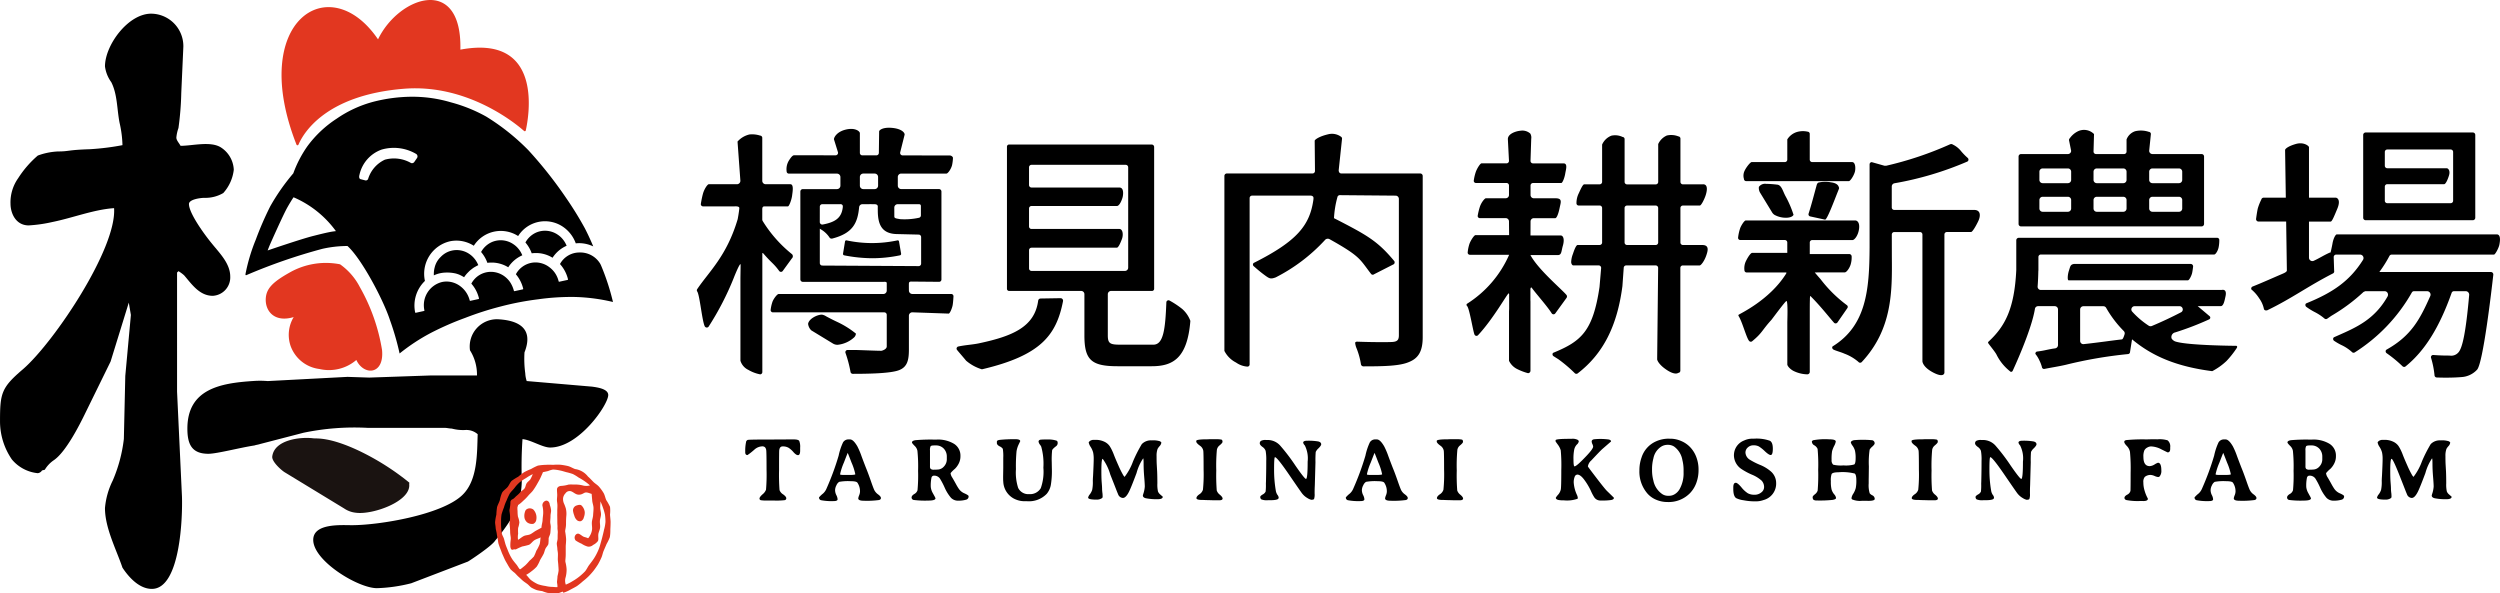
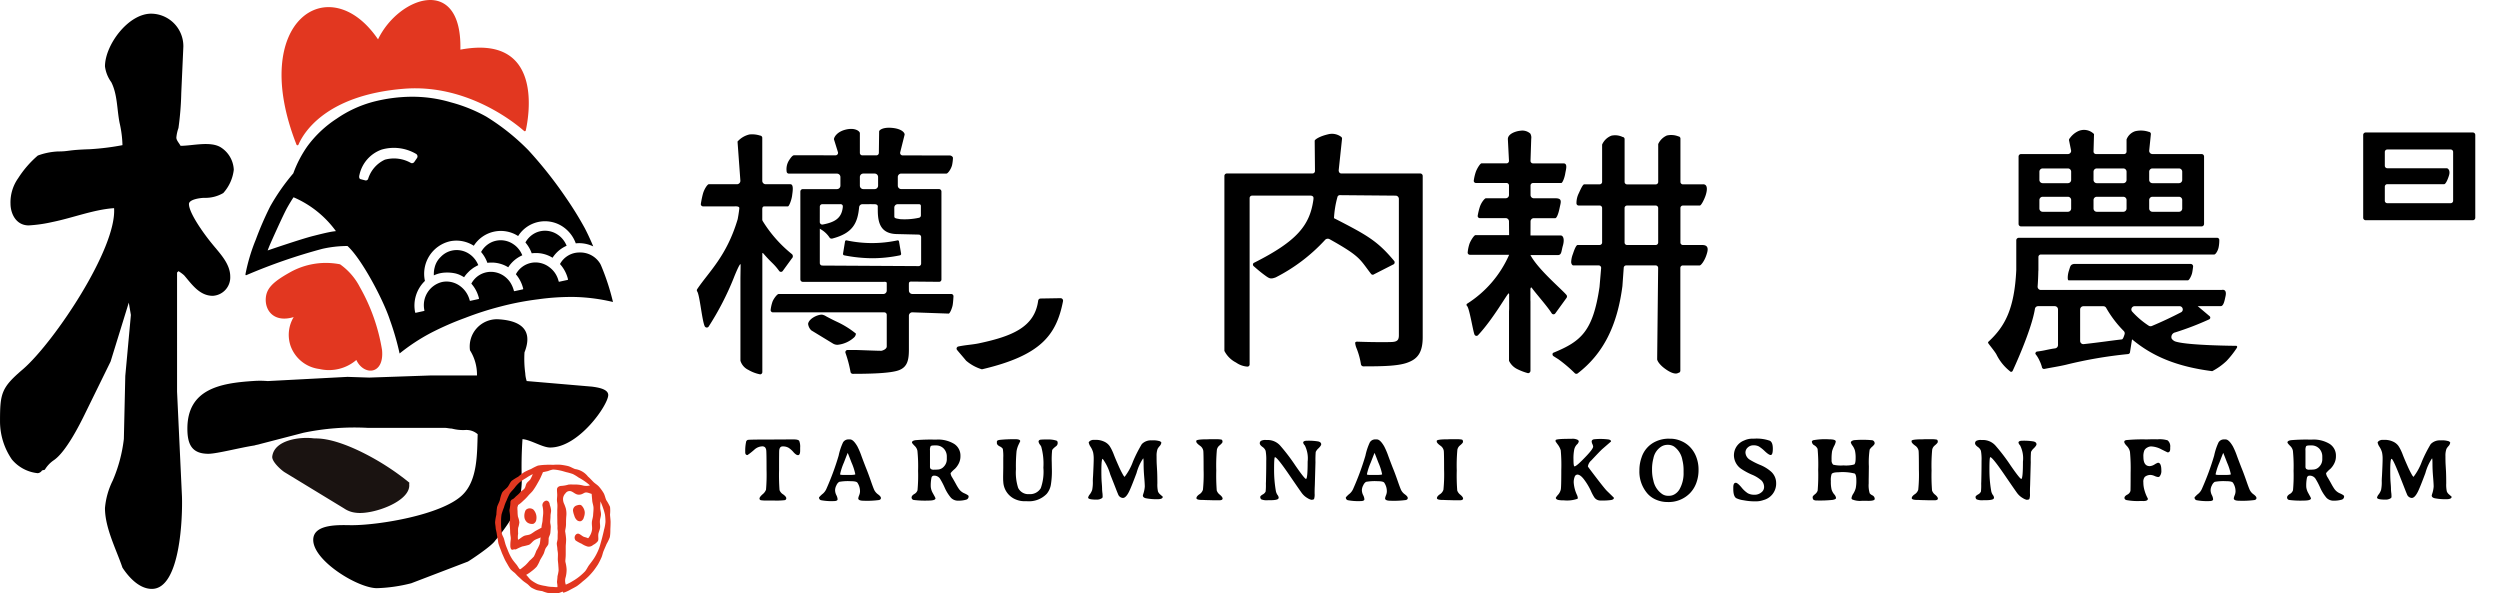
<svg xmlns="http://www.w3.org/2000/svg" width="350" height="83.067" viewBox="0 0 350 83.067">
  <path fill="#1a1311" d="m48.169 71.178-8.353-5.085c-.547-.363-1.787-1.505-1.7-2.185.29-2.334 3.9-2.774 5.747-2.545.486.06 2.2-.215 6.3 1.7a35.288 35.288 0 0 1 7.148 4.511l-.024.2c.294 2.405-5.076 4.306-7.409 4.015a3.576 3.576 0 0 1-1.709-.611Z" />
  <path d="M73.43 49.33a14.767 14.767 0 0 0 .108 2.939 4.168 4.168 0 0 0 .2 1.077l9.162.784c.686.1 2.253.294 2.253 1.175 0 1.372-4.115 7.348-8.132 7.348-1.078 0-2.7-1.077-3.872-1.175a57.392 57.392 0 0 0-.1 5.78 11.033 11.033 0 0 1-1.077 4.7 25.576 25.576 0 0 1-2.646 3.723c-.49.784-3.624 2.841-3.821 2.94l-7.936 3.037a21.818 21.818 0 0 1-4.8.686c-2.646 0-8.917-3.822-8.917-6.761 0-2.351 3.92-2.057 5.389-2.057 3.92 0 12.639-1.47 15.48-4.213 2.155-2.058 2.058-5.78 2.155-8.524a2.41 2.41 0 0 0-1.763-.588 6.032 6.032 0 0 1-1.862-.2c-.294 0-.686-.1-.98-.1H51.494a35.014 35.014 0 0 0-9.014.686l-6.076 1.577c-.293.1-.49.1-.783.2-1.96.294-5.272 1.166-6.448 1.166-2.35 0-2.94-1.372-2.94-3.526 0-5.586 4.7-6.369 9.21-6.663a12.871 12.871 0 0 1 2.039.009l11.17-.588 3.037.1 8.524-.294h6.565a6.391 6.391 0 0 0-.98-3.527 3.815 3.815 0 0 1 3.875-4.347c2.22.114 5.259.834 3.757 4.636Z" />
  <path d="M32.234 38.726c0-1.822-1.469-3.26-2.547-4.6-.882-1.055-3.233-4.218-3.233-5.561 0-.672 1.67-.867 2.16-.867a4.944 4.944 0 0 0 2.645-.672 5.869 5.869 0 0 0 1.471-3.26 3.908 3.908 0 0 0-1.862-3.163c-1.469-.862-3.924-.188-5.59-.188-.2-.383-.588-.767-.588-1.15a5.388 5.388 0 0 1 .295-1.342 41.459 41.459 0 0 0 .392-4.89l.293-6.519a4.548 4.548 0 0 0-4.506-4.6c-3.233 0-6.467 4.41-6.467 7.382a4.781 4.781 0 0 0 .881 2.206c.881 1.725.784 3.835 1.176 5.752a15.535 15.535 0 0 1 .392 3.068 35.311 35.311 0 0 1-4.6.57c-3.135.1-2.845.311-4.413.311a9.351 9.351 0 0 0-2.841.575 14.345 14.345 0 0 0-2.744 3.164A5.841 5.841 0 0 0 1.47 28.49c0 1.438.784 3.067 2.549 3.067a19.949 19.949 0 0 0 3.331-.479c2.84-.575 5.78-1.744 8.621-1.936.393 5.657-8.426 18.792-12.736 22.531C.197 54.261.002 55.029.002 58.96a9.428 9.428 0 0 0 1.666 5.369 5.412 5.412 0 0 0 3.625 1.917.806.806 0 0 0 .588-.383l.393-.1a4.214 4.214 0 0 1 1.273-1.342c1.666-1.151 3.526-4.794 4.41-6.616l3.526-7.191 2.547-8.245.295 1.726-.784 8.533-.2 8.82a20.768 20.768 0 0 1-1.567 5.849 10.686 10.686 0 0 0-1.078 3.834c0 2.781 1.568 5.753 2.449 8.342.881 1.342 2.352 2.972 4.115 2.972 4.017 0 4.311-10.163 4.214-12.944l-.686-14.668V38.155l.2-.192a5.522 5.522 0 0 1 .783.575c1.077 1.247 2.155 2.876 4.016 2.876a2.584 2.584 0 0 0 2.447-2.688Z" />
  <path fill="#e23720" d="M47.608 37.003a10.246 10.246 0 0 0-7.128 1.192c-2.289 1.285-3.132 2.182-3.261 3.45-.185 1.822 1.142 3.577 3.9 2.745a4.813 4.813 0 0 0-.456 3.982 4.918 4.918 0 0 0 4.048 3.286 5.886 5.886 0 0 0 5.176-1.261c1.041 2.225 3.926 2.117 3.6-1.386a26.347 26.347 0 0 0-3.116-8.834 8.864 8.864 0 0 0-2.763-3.174ZM52.924 5.509c2.881-6 11.769-9.125 11.529 1.441 11.728-2.206 9.568 9.46 9.157 11.306a.144.144 0 0 1-.238.08c-1.173-1.037-7.951-6.633-16.839-5.909-11.11.9-14.133 6.366-14.747 7.824a.152.152 0 0 1-.28-.01C34.698 2.922 46.131-4.506 52.924 5.509ZM85.482 73.098c0-.358-.064-.712-.078-1.062a5.041 5.041 0 0 0 0-1.076 6.635 6.635 0 0 0-.526-.944c-.147-.326-.2-.7-.378-1a5.989 5.989 0 0 0-.626-.864c-.228-.269-.559-.444-.808-.693s-.48-.515-.749-.741a2.761 2.761 0 0 0-1.809-1.051c-.328-.119-.635-.325-.979-.418a9.718 9.718 0 0 0-1.046-.184 7.121 7.121 0 0 0-1.057.013 9.388 9.388 0 0 0-1.057 0 7.525 7.525 0 0 0-1.063.107 7.6 7.6 0 0 0-.959.476 8.727 8.727 0 0 0-.96.442 8.556 8.556 0 0 0-.839.64 7.939 7.939 0 0 0-.909.569c-.249.249-.364.632-.6.9s-.571.461-.749.767a4.762 4.762 0 0 0-.308 1.027c-.1.337-.3.651-.393.993a9.242 9.242 0 0 0-.1 1.056 7.3 7.3 0 0 0-.176 1.044c0 .256.059.515.076.776s.105.505.142.764.076.5.138.76.054.521.136.769.17.491.267.733.176.493.286.728.206.481.32.715.254.46.383.686a6.83 6.83 0 0 0 .415.671 5.646 5.646 0 0 0 .6.516c.183.186.352.384.547.554s.38.362.576.528.423.305.629.461.37.385.589.519a5.338 5.338 0 0 0 .712.332 5.81 5.81 0 0 0 .772.142 5.912 5.912 0 0 0 .741.249 6.116 6.116 0 0 0 .781.041c.228 0 .462.039.687.018a4.847 4.847 0 0 0 .651-.236c.025-.006.1.168.122.158a4.449 4.449 0 0 0 .974-.432c.306-.166.631-.32.927-.509a9.1 9.1 0 0 0 .818-.663 8.564 8.564 0 0 0 .792-.688 9.691 9.691 0 0 0 .7-.783c.212-.274.414-.567.605-.861a9.15 9.15 0 0 0 .476-.937c.155-.312.2-.673.337-.994s.281-.644.414-.966a6.246 6.246 0 0 0 .452-.952 5.665 5.665 0 0 0 .07-1.052c.017-.354.034-.706.034-1.048Zm-10.894-6.72a6.316 6.316 0 0 1-.314.691c-.122.21-.384.354-.534.58s-.151.526-.305.734-.408.321-.573.507a4.454 4.454 0 0 1-.531.52c-.2.16-.356.394-.584.489a.464.464 0 0 0-.29.494 6.684 6.684 0 0 1-.13.995c-.013.25.079.5.083 1s-.088.756-.07 1.005a9.768 9.768 0 0 1 .079.994c0 .5.1.755.091 1.008s-.069.5-.064.991c0 .194.031.456.194.562.1.062.257-.042.367-.042.079 0 .155.032.228 0 .04-.018.376-.2.876-.4a9.724 9.724 0 0 0 .952-.234c.28-.135.483-.475.772-.652s.588-.238.856-.388c-.061.333-.051.642-.143.967a5.621 5.621 0 0 1-.466.914 5.773 5.773 0 0 1-.341.8 6.9 6.9 0 0 1-.62.6 6.658 6.658 0 0 1-.582.634c-.4.334-.665.536-.67.538-.041.019-.082-.028-.116 0-.172-.2-.294-.46-.467-.666s-.338-.41-.5-.627a5.8 5.8 0 0 1-.4-.689 7.65 7.65 0 0 1-.319-.732c-.1-.249-.208-.491-.29-.746s-.142-.516-.214-.773-.249-.493-.3-.753-.065-.537-.094-.8a7.176 7.176 0 0 1-.017-.8 6.164 6.164 0 0 1 .06-1.058 8.776 8.776 0 0 1 .341-1 5.55 5.55 0 0 1 .368-.974 9.757 9.757 0 0 1 .44-.962c.2-.3.473-.533.687-.813a4.716 4.716 0 0 1 .71-.772 8.024 8.024 0 0 1 .9-.6 7 7 0 0 1 .93-.542Zm1.5 11.207c.111-.231.159-.5.264-.74s.337-.432.421-.681a6.128 6.128 0 0 0 .036-.8c.049-.26.212-.5.24-.762s.043-.531.058-.788-.09-.541-.078-.791c.012-.278.048-.539.044-.782 0-.295.093-.564.078-.788a2.77 2.77 0 0 0-.179-.764c-.022-.319-.188-.611-.51-.6a.659.659 0 0 0-.523.71 3.94 3.94 0 0 1 .11.994c0 .29-.067.628-.083 1-.014.316-.125.638-.155.985-.029.013.036.064.008.083-.215.143-.5.273-.794.439-.253.142-.494.35-.771.49s-.626.119-.894.242c-.3.138-.6.428-.838.538a2.968 2.968 0 0 1 .017-.867 5.28 5.28 0 0 1 0-.8 3.316 3.316 0 0 0 .173-.779 3.071 3.071 0 0 0-.2-.792 5.276 5.276 0 0 1-.053-.794 2.624 2.624 0 0 1 .018-.795 4.713 4.713 0 0 0 .777-.635 6.378 6.378 0 0 0 .7-.713c.214-.257.483-.471.673-.736a9.146 9.146 0 0 0 .537-.84c.179-.321.358-.614.48-.879.236-.509.383-.867.4-.911 0-.013-.03.085-.027.074.235-.048.471-.1.708-.155a3.246 3.246 0 0 1 .7-.212 5.361 5.361 0 0 1 .948.125c.315.057.617.163.918.244a8.068 8.068 0 0 1 .911.26 6.515 6.515 0 0 1 .808.493 8 8 0 0 1 .792.48 7.492 7.492 0 0 1 .793.617 1.861 1.861 0 0 1-1.032 0 4.172 4.172 0 0 0-.983-.12c-.49 0-.743-.019-.989.008a4.418 4.418 0 0 1-.975.181c-.32 0-.639.176-.639.5s.031.569.032.764c0 .277-.038.473-.036.751 0 .193.065.426.065.754s-.025.573-.021.77c.007.275-.011.472 0 .75 0 .193.008.425.008.753s.036.567.023.761c-.019.278.058.482.039.76-.014.194-.019.422-.019.752s-.124.576-.117.772c.009.275.071.469.079.748.007.193.08.426.08.753s-.023.567-.013.762c.015.278.052.474.066.753.01.194.04.432.04.762a5.7 5.7 0 0 1-.152.769c-.012.275-.038.466-.067.744-.02.193.083.475.054.8a4.578 4.578 0 0 1-.61-.034 4.415 4.415 0 0 1-1.063-.131 5.735 5.735 0 0 1-1.064-.251 5.383 5.383 0 0 1-.928-.552c-.28-.208-.44-.509-.711-.753a5.086 5.086 0 0 0 .746-.5 5.231 5.231 0 0 0 .727-.645 4.75 4.75 0 0 0 .458-.885c.142-.282.339-.554.491-.873Zm3.08-8.515a.679.679 0 0 1 .917-.231c.261.116.541.418.954.418.45 0 .673-.249.9-.3s.448.047.894.192c.024.316.049.616.081.962.029.324.17.652.178.992s-.038.682-.056 1.014c-.019.349-.155.682-.174 1-.022.366.059.719.025 1.021a2.287 2.287 0 0 1-.338.93c-.121.21-.193.282-.233.282-.265-.131-.5-.147-.659-.235-.217-.118-.355-.263-.585-.37-.4-.187-.86.427-.486.918a4.907 4.907 0 0 0 .848.464 2.912 2.912 0 0 0 .842.393.893.893 0 0 0 .758-.227 1.848 1.848 0 0 0 .669-.54c.131-.227.019-.6.064-.966.036-.29.208-.592.245-.922.034-.3-.046-.62-.026-.938s.153-.616.155-.928-.113-.631-.112-.934c0-.325.039-.588.025-.88a7.02 7.02 0 0 1 .362.9 7.235 7.235 0 0 1 .282.983 6.97 6.97 0 0 1 .067 1.022 5.762 5.762 0 0 1-.2 1.073c-.069.349-.159.7-.248 1.055s-.194.7-.29 1.051a5.807 5.807 0 0 1-.377 1.007 7.66 7.66 0 0 1-.523.949c-.2.3-.43.588-.646.876s-.359.65-.6.915a7.9 7.9 0 0 1-.81.733 7.281 7.281 0 0 1-.888.6 6.084 6.084 0 0 1-.969.5 1.573 1.573 0 0 1-.016-1.058 4.337 4.337 0 0 0 .126-1.073 5.33 5.33 0 0 0-.169-1.055c-.027-.265.047-.539.047-1.07v-1.066c0-.266.054-.531.054-1.059a10.191 10.191 0 0 0-.134-1.066c0-.265.121-.531.121-1.06s.016-.795.036-1.06a3.207 3.207 0 0 0-.057-1.076 5.449 5.449 0 0 0-.276-.741 1.563 1.563 0 0 1-.113-.741 1.226 1.226 0 0 1 .331-.658Zm-5.267 2.146a.572.572 0 0 0-.4.435 1.722 1.722 0 0 0-.065.886 1.168 1.168 0 0 0 .365.595 1.14 1.14 0 0 0 .859.206.732.732 0 0 0 .424-.593 1.636 1.636 0 0 0-.422-1.414.854.854 0 0 0-.766-.119Zm7.425 1.75a.762.762 0 0 0 .414-.544 1.809 1.809 0 0 0 .126-.721 1.535 1.535 0 0 0-.441-.92c-.193-.2-.566-.057-.781.015a.731.731 0 0 0-.426.7 3.166 3.166 0 0 0 .185.692 1.289 1.289 0 0 0 .312.575.62.62 0 0 0 .606.199Z" />
  <path d="M78.298 39.443a.073.073 0 0 1-.086-.055 3.531 3.531 0 0 0-.518-1.174 3.422 3.422 0 0 0-.806-.824 3.208 3.208 0 0 0-1.917-.649 3.06 3.06 0 0 0-.648.07 3.151 3.151 0 0 0-2.024 1.449 1.176 1.176 0 0 0-.066.132l-.006.012a4.82 4.82 0 0 1 1.021 2.015.077.077 0 0 1-.059.092l-1.155.252a.076.076 0 0 1-.088-.053 4.084 4.084 0 0 0-.513-1.178 3.413 3.413 0 0 0-.925-.929 3.228 3.228 0 0 0-1.771-.546 3.1 3.1 0 0 0-2.749 1.654 4.784 4.784 0 0 1 1.07 2.062.077.077 0 0 1-.058.092l-1.153.252a.072.072 0 0 1-.086-.054A3.571 3.571 0 0 0 65.305 41a3.458 3.458 0 0 0-.805-.885 3.214 3.214 0 0 0-1.981-.7 3 3 0 0 0-.645.07 3.338 3.338 0 0 0-2.456 3.966.071.071 0 0 1-.054.085l-1.153.253a.079.079 0 0 1-.092-.06 4.782 4.782 0 0 1 1.372-4.4 4.668 4.668 0 0 1 3.473-5.542 4.392 4.392 0 0 1 .936-.1 4.526 4.526 0 0 1 2.431.718 4.481 4.481 0 0 1 6.209-1.359 4.448 4.448 0 0 1 2.8-1.967 4.482 4.482 0 0 1 3.468.665 4.737 4.737 0 0 1 1.8 2.326 4.362 4.362 0 0 1 .493-.028 4.651 4.651 0 0 1 1.951.453 34.061 34.061 0 0 0-1.166-2.522 47.924 47.924 0 0 0-2.639-4.273 58.234 58.234 0 0 0-5.271-6.666 31.052 31.052 0 0 0-5.9-4.708 21.391 21.391 0 0 0-4.957-2 18.926 18.926 0 0 0-5.27-.782 22.017 22.017 0 0 0-5.609.711 16.44 16.44 0 0 0-5.1 2.355 15.682 15.682 0 0 0-4.1 3.857 16.17 16.17 0 0 0-1.977 3.8 29.151 29.151 0 0 0-3.238 4.636 45.2 45.2 0 0 0-2.01 4.635 25.586 25.586 0 0 0-1.441 4.8c-.018.124 0 .189.066.189a.273.273 0 0 0 .111-.033 78.247 78.247 0 0 1 10.566-3.654 16.065 16.065 0 0 1 3.529-.4c1.976 1.777 5.018 7.526 5.94 10.348a37.941 37.941 0 0 1 1.358 4.7 27.208 27.208 0 0 1 4.357-2.871 41.246 41.246 0 0 1 4.829-2.115 43.61 43.61 0 0 1 5.017-1.608 39.99 39.99 0 0 1 5.172-.99 33.159 33.159 0 0 1 5.26-.326 25.947 25.947 0 0 1 5.238.7 32.552 32.552 0 0 0-1.658-5.088 5.309 5.309 0 0 0-.114-.241 3.249 3.249 0 0 0-2.928-1.6 3.089 3.089 0 0 0-2.72 1.618 4.871 4.871 0 0 1 1.123 2.13.077.077 0 0 1-.059.092ZM46.679 32.4c-.8.107-2.323.507-2.754.614-1.641.4-6.4 2.03-6.456 2.05.09-.238.185-.481.286-.725.125-.3 1.913-4.321 2.5-5.347.219-.385.592-1.016.843-1.373a14.292 14.292 0 0 1 5.931 4.739 8.75 8.75 0 0 0-.351.042Zm10.866-9.577a4.8 4.8 0 0 0-3.662-.468 4.387 4.387 0 0 0-2.348 2.7.344.344 0 0 1-.421.192l-.641-.165c-.159-.04-.244-.263-.153-.584a4.827 4.827 0 0 1 3.123-3.56 6.167 6.167 0 0 1 4.814.61.411.411 0 0 1 .108.6l-.376.546a.394.394 0 0 1-.445.129Zm20.527 10.025a3.18 3.18 0 0 0-1.769-.546 3.124 3.124 0 0 0-.676.074 2.958 2.958 0 0 0-.668.231 3.2 3.2 0 0 0-1.4 1.34 4.812 4.812 0 0 1 .88 1.516 4.5 4.5 0 0 1 .581-.037h.14a4.376 4.376 0 0 1 .823.1 4.431 4.431 0 0 1 1.376.559 4.475 4.475 0 0 1 1.969-1.678 3.457 3.457 0 0 0-.832-1.226 3.161 3.161 0 0 0-.425-.333Zm-6.206 1.335a3.137 3.137 0 0 0-2.445-.473 3 3 0 0 0-.668.231 3.2 3.2 0 0 0-1.4 1.34 4.792 4.792 0 0 1 .88 1.517 4.506 4.506 0 0 1 .581-.038h.14a4.444 4.444 0 0 1 2.2.661 4.474 4.474 0 0 1 1.969-1.678 3.473 3.473 0 0 0-.832-1.226 3.161 3.161 0 0 0-.426-.334Zm-6.511 4.132c.093-.106.378-.388.416-.422.095-.087.457-.363.544-.419.057-.038.48-.282.645-.354a3.479 3.479 0 0 0-.832-1.226 3.282 3.282 0 0 0-.422-.338 3.14 3.14 0 0 0-2.445-.472 3.026 3.026 0 0 0-.668.231 3.119 3.119 0 0 0-.9.664 2.993 2.993 0 0 0-.846 1.488 3.468 3.468 0 0 0-.1.6 4.9 4.9 0 0 0-.009.485 4.094 4.094 0 0 1 .85-.293 4.4 4.4 0 0 1 .936-.1 5.152 5.152 0 0 1 1.33.144c.009 0 .31.094.448.154a4.759 4.759 0 0 1 .664.355l.014-.018h.006a4.466 4.466 0 0 1 .367-.479ZM106.681 62.491a1.725 1.725 0 0 0-1.077.467 9.278 9.278 0 0 1-.953.75c-.213 0-.32-.133-.32-.4v-.19a5.952 5.952 0 0 1 .111-1.2.383.383 0 0 1 .249-.333q.193-.055 3.7-.055l2.307-.013h.406c.443 0 .707.073.791.216a2.206 2.206 0 0 1 .127.941v.395c0 .435-.1.652-.3.652q-.265 0-.64-.424a3.1 3.1 0 0 0-.69-.613 1.6 1.6 0 0 0-.824-.187c-.271 0-.43.177-.475.536q-.024.183-.023 2.747a27.868 27.868 0 0 0 .066 2.84 1.188 1.188 0 0 0 .506.594c.291.21.436.39.436.535a.26.26 0 0 1-.222.274 9.678 9.678 0 0 1-1.433.055h-1.031a5.3 5.3 0 0 1-.834-.043.237.237 0 0 1-.226-.246q0-.2.418-.578a1.523 1.523 0 0 0 .493-.656 24.907 24.907 0 0 0 .074-2.791q0-2.511-.049-2.766a.769.769 0 0 0-.169-.382.564.564 0 0 0-.418-.125ZM118.832 61.519h.179q.454 0 1.021.974a10.8 10.8 0 0 1 .591 1.4q.395 1.065.677 1.767t.619 1.671q.334.97.486 1.287a1.689 1.689 0 0 0 .537.605c.259.193.388.36.388.5s-.088.236-.265.281a12.424 12.424 0 0 1-2.134.1c-.518 0-.775-.111-.775-.333a1.777 1.777 0 0 1 .123-.421 1.637 1.637 0 0 0 .122-.5 2.169 2.169 0 0 0-.363-1.274q-.148-.209-.93-.209a6.983 6.983 0 0 0-1.62.092 1.039 1.039 0 0 0-.382.468 1.517 1.517 0 0 0-.194.7 1.616 1.616 0 0 0 .175.688 1.48 1.48 0 0 1 .176.58q0 .259-.554.258a7.971 7.971 0 0 1-1.76-.123.371.371 0 0 1-.282-.4 3.794 3.794 0 0 1 .559-.535 1.918 1.918 0 0 0 .493-.709 37.524 37.524 0 0 0 1.69-4.593 8.472 8.472 0 0 1 .612-1.853.871.871 0 0 1 .811-.421Zm-1.212 4.838v.062c0 .049.191.074.571.074h.708c.562 0 .843-.034.843-.1a7.842 7.842 0 0 0-.524-1.624c-.348-.906-.529-1.361-.537-1.361s-.19.456-.54 1.363a8.653 8.653 0 0 0-.521 1.584ZM130.697 61.542h.418a4.337 4.337 0 0 1 2.462.6 1.938 1.938 0 0 1 .885 1.7 2.211 2.211 0 0 1-.258 1.089 2.768 2.768 0 0 1-.523.709 4.06 4.06 0 0 0-.6.6 1.3 1.3 0 0 0 .224.6q.225.375.514.9a7.376 7.376 0 0 0 .413.69 1.788 1.788 0 0 0 .7.6q.67.29.67.431a.455.455 0 0 1-.332.493 3.908 3.908 0 0 1-1.108.141 1.36 1.36 0 0 1-1.021-.4 5.844 5.844 0 0 1-.9-1.458 10.082 10.082 0 0 0-.658-1.246.971.971 0 0 0-.806-.4.361.361 0 0 0-.367.268 5.35 5.35 0 0 0-.1 1.332 2.2 2.2 0 0 0 .265.812l.228.413a2.019 2.019 0 0 1 .166.345q0 .321-1 .32a12.538 12.538 0 0 1-2.046-.086.348.348 0 0 1-.3-.345c0-.173.125-.334.375-.486a.913.913 0 0 0 .454-.538 22.026 22.026 0 0 0 .08-2.7 21.741 21.741 0 0 0-.092-2.8 1.259 1.259 0 0 0-.333-.647c-.286-.279-.431-.456-.431-.536 0-.163.172-.27.514-.32a24.724 24.724 0 0 1 2.507-.081Zm.289.818h-.191c-.279 0-.448.038-.507.114a1.171 1.171 0 0 0-.09.594v2.234a.48.48 0 0 0 .105.35.689.689 0 0 0 .461.105h.24l.049-.006.142-.007a.757.757 0 0 1 .092-.006 1.217 1.217 0 0 0 .852-.414 1.471 1.471 0 0 0 .415-1.087v-.3a1.6 1.6 0 0 0-.418-1.123 1.479 1.479 0 0 0-1.15-.454ZM143.501 70.171a3.231 3.231 0 0 1-1.562-.37 2.818 2.818 0 0 1-1.478-2.308l-.018-.252c0-.087-.006-.257-.006-.511l.019-1.237v-1.379a6.456 6.456 0 0 0-.062-1.277 1.021 1.021 0 0 0-.447-.35q-.385-.205-.384-.458v-.2c0-.138.152-.223.456-.252q.924-.093 2.075-.093.738 0 .738.278 0 .013-.218.461a3.438 3.438 0 0 0-.3.969 22.055 22.055 0 0 0-.083 2.5 7.036 7.036 0 0 0 .308 2.606 1.575 1.575 0 0 0 1.552.88 1.739 1.739 0 0 0 1.619-.837 6.88 6.88 0 0 0 .363-2.864 8.942 8.942 0 0 0-.3-2.945l-.086-.154-.105-.142a1.009 1.009 0 0 1-.184-.393q0-.234.277-.29a9.68 9.68 0 0 1 .97-.024 3.693 3.693 0 0 1 1.264.16q.166.061.166.335a.544.544 0 0 1-.234.452c-.325.247-.5.431-.541.551a12.323 12.323 0 0 0-.055 1.7l.012.732.006.246a12.021 12.021 0 0 1-.147 2.2 2.723 2.723 0 0 1-.579 1.237 3.456 3.456 0 0 1-2.763 1.028ZM161.248 61.653a3.092 3.092 0 0 1 1.178.135l.165.154a.855.855 0 0 1-.245.514 1.965 1.965 0 0 0-.284.391 2.8 2.8 0 0 0-.141 1q0 .641.018 1.077l.062 1.089q.03.733.031 1.643a4.575 4.575 0 0 0 .083 1.141 1.046 1.046 0 0 0 .323.435l.351.307q0 .351-.739.351a7.769 7.769 0 0 1-1.624-.134c-.283-.065-.425-.2-.425-.388l.043-.173a3.99 3.99 0 0 0 .227-1.081c0-.24-.027-.691-.083-1.356s-.082-1.262-.082-1.791-.022-.795-.062-.795a6.847 6.847 0 0 0-.929 2.057q-.768 2.055-1.065 2.633-.431.85-.845.851a.756.756 0 0 1-.669-.512l-.142-.339-.406-1.04-.548-1.385a6.974 6.974 0 0 0-1.061-2.2q-.188 0-.187 1.692 0 .806.029 1.373l.05.646c.015.209.024.418.024.627l.025.3.031.245c.012.128.018.3.018.505l-.105.122a1.3 1.3 0 0 1-.775.2q-1.151 0-1.151-.29a1.07 1.07 0 0 1 .237-.449 2.225 2.225 0 0 0 .329-.617 5.453 5.453 0 0 0 .091-1.284l.013-.363.024-.369q.087-1.723.087-2.3a4.35 4.35 0 0 0-.077-.918 2.786 2.786 0 0 0-.351-.79 1.554 1.554 0 0 1-.274-.649l.129-.148a.9.9 0 0 1 .542-.191h.333a2.728 2.728 0 0 1 1.132.236 1.884 1.884 0 0 1 .794.631l.172.283a7.4 7.4 0 0 1 .425.939q.216.562.628 1.488a13.227 13.227 0 0 0 .707 1.413l.159.2a7.961 7.961 0 0 0 1.186-2.173 19.515 19.515 0 0 1 1.227-2.418 1.763 1.763 0 0 1 1.397-.525ZM168.29 69.992q-.789 0-.788-.253t.41-.537a1.169 1.169 0 0 0 .5-.643 21.191 21.191 0 0 0 .092-2.822q0-2.465-.049-2.656a1.082 1.082 0 0 0-.419-.652q-.56-.393-.559-.615v-.088q0-.222 1.551-.223l.419-.019h.418l.142.007h.141a3.723 3.723 0 0 1 .853.053q.151.051.151.316c0 .108-.152.284-.455.529a1.016 1.016 0 0 0-.333.579 24.265 24.265 0 0 0-.086 2.9 27.676 27.676 0 0 0 .066 2.8 1.252 1.252 0 0 0 .444.6q.375.319.376.529c0 .163-.165.245-.493.245h-.431l-.142-.006h-.29l-.418-.012-.555-.013-.271-.012a4.91 4.91 0 0 0-.274-.007ZM184.046 69.098a1.982 1.982 0 0 1-.076.758c-.051.076-.181.113-.391.113a1.72 1.72 0 0 1-.523-.23 2.591 2.591 0 0 1-.757-.651q-.142-.171-1.823-2.627t-1.981-2.456q-.124 0-.123 1.671a17.145 17.145 0 0 0 .24 3.006 1.472 1.472 0 0 0 .237.609.723.723 0 0 1 .168.388l-.049.141q-.18.21-1.182.21h-.259a2.085 2.085 0 0 1-.942-.117.421.421 0 0 1-.148-.35c0-.087.115-.2.342-.337a.869.869 0 0 0 .409-.409 7.65 7.65 0 0 0 .037-1.1l.012-.3.018-.886q.019-.88.019-2a6.8 6.8 0 0 0-.084-1.409 1.136 1.136 0 0 0-.452-.56c-.246-.183-.37-.348-.37-.5a.393.393 0 0 1 .176-.345 1.328 1.328 0 0 1 .681-.119h.277a2.352 2.352 0 0 1 1.773.842 26.733 26.733 0 0 1 2.071 2.726q1.3 1.884 1.492 1.883.234 0 .234-2.425a4.025 4.025 0 0 0-.4-2.27.82.82 0 0 1-.227-.376c0-.184.186-.277.559-.277a8.258 8.258 0 0 1 1.542.1q.421.1.422.4 0 .178-.367.55a1.614 1.614 0 0 0-.4.524 13.525 13.525 0 0 0-.036 1.43l-.08 2.856-.007.27-.011.271q-.02.351-.021.996ZM192.588 61.519h.179q.454 0 1.021.974a10.759 10.759 0 0 1 .592 1.4q.393 1.065.676 1.767c.19.467.395 1.024.619 1.671s.385 1.075.486 1.287a1.685 1.685 0 0 0 .538.605c.259.193.388.36.388.5s-.088.236-.265.281a12.437 12.437 0 0 1-2.135.1q-.776 0-.775-.333a1.781 1.781 0 0 1 .123-.421 1.617 1.617 0 0 0 .123-.5 2.169 2.169 0 0 0-.363-1.274c-.1-.139-.41-.209-.93-.209a6.993 6.993 0 0 0-1.621.092 1.039 1.039 0 0 0-.381.468 1.52 1.52 0 0 0-.2.7 1.617 1.617 0 0 0 .176.688 1.5 1.5 0 0 1 .176.58c0 .172-.185.258-.554.258a7.959 7.959 0 0 1-1.76-.123.37.37 0 0 1-.283-.4 3.793 3.793 0 0 1 .559-.535 1.917 1.917 0 0 0 .492-.709 37.384 37.384 0 0 0 1.69-4.593 8.52 8.52 0 0 1 .612-1.853.873.873 0 0 1 .817-.421Zm-1.212 4.838v.062q0 .074.571.074h.709c.562 0 .842-.034.842-.1a7.864 7.864 0 0 0-.523-1.624c-.349-.906-.529-1.361-.538-1.361s-.189.456-.539 1.363a8.657 8.657 0 0 0-.524 1.584ZM201.958 69.992q-.789 0-.788-.253t.411-.537a1.171 1.171 0 0 0 .5-.643 21.455 21.455 0 0 0 .091-2.822q0-2.465-.049-2.656a1.089 1.089 0 0 0-.418-.652q-.561-.393-.56-.615v-.088q0-.222 1.551-.223l.419-.019h.418l.143.007h.141a3.718 3.718 0 0 1 .852.053q.151.051.151.316 0 .161-.455.529a1.015 1.015 0 0 0-.333.579 24.466 24.466 0 0 0-.086 2.9 27.28 27.28 0 0 0 .067 2.8 1.248 1.248 0 0 0 .444.6q.375.319.375.529 0 .245-.493.245h-.43l-.143-.006h-.29l-.418-.012-.554-.013-.27-.012a5.008 5.008 0 0 0-.276-.007ZM217.781 61.795v-.159q0-.2 1.963-.2h.259a1.547 1.547 0 0 1 .929.172l.1.148a.715.715 0 0 1-.262.47 1.481 1.481 0 0 0-.372.687 6.2 6.2 0 0 0-.111 1.4q0 .979.143.979.3 0 1.729-1.526.88-.936.881-1.242a1.01 1.01 0 0 0-.105-.351 1.016 1.016 0 0 1-.1-.358c0-.155.1-.26.3-.313a8.762 8.762 0 0 1 2.09.028c.215.051.323.143.323.274l-1.212 1.051q-.265.229-1.569 1.62a1.367 1.367 0 0 0-.461.83q0 .042 1.193 1.6t1.483 1.834q.968.936.967.953c0 .161-.134.263-.4.311a7.9 7.9 0 0 1-1.252.071h-.272a1.027 1.027 0 0 1-.813-.431 6.309 6.309 0 0 1-.5-.948 9.016 9.016 0 0 0-.914-1.526q-.539-.726-.97-.726a.42.42 0 0 0-.36.273 2.02 2.02 0 0 0-.144.884 4.852 4.852 0 0 0 .455 1.7 1.25 1.25 0 0 1 .117.461l-.062.074a4.472 4.472 0 0 1-1.883.215 3.74 3.74 0 0 1-.782-.056c-.237-.057-.356-.161-.356-.314a2.574 2.574 0 0 1 .317-.418 1.666 1.666 0 0 0 .384-.741q.068-.361.068-2.755a23.193 23.193 0 0 0-.078-2.719 2.456 2.456 0 0 0-.4-.788c-.215-.292-.323-.453-.323-.464ZM229.516 65.874a5.322 5.322 0 0 1 .3-1.822 3.692 3.692 0 0 1 2.049-2.271 4.325 4.325 0 0 1 1.735-.368l.148.006h.142a3.786 3.786 0 0 1 1.482.326 3.7 3.7 0 0 1 1.314.927 4.075 4.075 0 0 1 .827 1.4 4.805 4.805 0 0 1 .283 1.616v.14a5.131 5.131 0 0 1-.31 1.777 4.082 4.082 0 0 1-.9 1.449 4.169 4.169 0 0 1-3.133 1.23 4.027 4.027 0 0 1-1.541-.3 3.376 3.376 0 0 1-1.24-.853 4.672 4.672 0 0 1-1.156-3.257Zm6.185.265v-.412a5.616 5.616 0 0 0-.167-1.317 2.935 2.935 0 0 0-1.17-1.9 1.59 1.59 0 0 0-.86-.234h-.095a1.644 1.644 0 0 0-.818.24 2.5 2.5 0 0 0-1.114 1.65 5.834 5.834 0 0 0-.191 1.471v.21a5.529 5.529 0 0 0 .185 1.421 3 3 0 0 0 1.268 1.921 1.463 1.463 0 0 0 .763.222h.184a1.492 1.492 0 0 0 .806-.244 1.93 1.93 0 0 0 .635-.656 4.536 4.536 0 0 0 .574-2.368ZM245.561 61.413a5.564 5.564 0 0 1 2.211.289q.424.216.424 1.107c0 .6-.1.893-.3.893-.165 0-.433-.173-.806-.52a5.071 5.071 0 0 0-.85-.68 1.558 1.558 0 0 0-.753-.159 1.131 1.131 0 0 0-.794.3.94.94 0 0 0-.329.719 1.246 1.246 0 0 0 .615 1 9.911 9.911 0 0 0 1.422.72 5.339 5.339 0 0 1 1.587.979 2.144 2.144 0 0 1 .672 1.539 2.372 2.372 0 0 1-1.767 2.406 3.178 3.178 0 0 1-1.071.184h-.222a8.228 8.228 0 0 1-1.5-.154 3.288 3.288 0 0 1-1.04-.3c-.267-.183-.4-.613-.4-1.285v-.21q0-.652.35-.652.245 0 .781.628a3.862 3.862 0 0 0 .9.838 1.87 1.87 0 0 0 .935.209 1.438 1.438 0 0 0 .958-.326.93.93 0 0 0 .388-.708 1.319 1.319 0 0 0-.345-.941 4.649 4.649 0 0 0-1.373-.843 9.242 9.242 0 0 1-1.421-.763 2.339 2.339 0 0 1-1.083-1.921 2.628 2.628 0 0 1 .049-.486 2.205 2.205 0 0 1 1.361-1.6 2.76 2.76 0 0 1 1.18-.264ZM257.361 66.12c-.521 0-.832.083-.935.247a2.621 2.621 0 0 0-.105 1 4.585 4.585 0 0 0 .1 1.165 1.954 1.954 0 0 0 .363.669.958.958 0 0 1 .261.514c0 .125-.159.215-.478.27a17.13 17.13 0 0 1-2.206.083.8.8 0 0 1-.471-.1.519.519 0 0 1-.113-.4c0-.074.1-.2.31-.367a1.07 1.07 0 0 0 .385-.52 26.235 26.235 0 0 0 .074-2.914 23.437 23.437 0 0 0-.083-2.917 1.088 1.088 0 0 0-.508-.533.607.607 0 0 1-.29-.547l.142-.129a9.115 9.115 0 0 1 2.265-.136c.622 0 .935.1.935.313a1.887 1.887 0 0 1-.222.607 4.161 4.161 0 0 0-.292.738 6.6 6.6 0 0 0-.07 1.234.8.8 0 0 0 .227.66 4.694 4.694 0 0 0 1.438.1 4.448 4.448 0 0 0 1.5-.129c.131-.086.2-.375.2-.864a4.468 4.468 0 0 0-.09-1.065 2.289 2.289 0 0 0-.335-.692 1.447 1.447 0 0 1-.245-.444c0-.156.143-.268.431-.338a14.12 14.12 0 0 1 2.553.006.42.42 0 0 1 .345.463c0 .086-.107.227-.322.427a1.679 1.679 0 0 0-.373.423 12.249 12.249 0 0 0-.111 2.345l-.018 1.495-.006.295v.6a3.842 3.842 0 0 0 .142 1.384 1.044 1.044 0 0 0 .378.286.558.558 0 0 1 .324.5c0 .181-.294.27-.881.27l-.284-.006-.584-.006a2.766 2.766 0 0 1-1.433-.2l-.074-.136a1.486 1.486 0 0 1 .259-.658 2.916 2.916 0 0 0 .341-.785 5.163 5.163 0 0 0 .083-1.1c0-.5-.075-.811-.225-.932a6.932 6.932 0 0 0-2.302-.176ZM268.433 69.992c-.526 0-.788-.085-.788-.253s.137-.346.41-.537a1.172 1.172 0 0 0 .5-.643 21.3 21.3 0 0 0 .091-2.822q0-2.465-.049-2.656a1.085 1.085 0 0 0-.418-.652q-.56-.393-.559-.615v-.088q0-.222 1.55-.223l.418-.019h.419l.142.007h.141a3.716 3.716 0 0 1 .852.053q.15.051.15.316 0 .161-.454.529a1.007 1.007 0 0 0-.333.579 24.193 24.193 0 0 0-.087 2.9 27.29 27.29 0 0 0 .067 2.8 1.253 1.253 0 0 0 .443.6c.251.213.375.389.375.529q0 .245-.492.245h-.431l-.142-.006h-.29l-.417-.012-.555-.013-.27-.012a4.589 4.589 0 0 0-.273-.007ZM284.193 69.098a1.979 1.979 0 0 1-.077.758c-.051.076-.181.113-.391.113a1.709 1.709 0 0 1-.522-.23 2.579 2.579 0 0 1-.758-.651q-.142-.171-1.823-2.627t-1.98-2.456q-.124 0-.123 1.671a17.145 17.145 0 0 0 .24 3.006 1.469 1.469 0 0 0 .238.609.727.727 0 0 1 .167.388l-.049.141q-.178.21-1.182.21h-.264a2.085 2.085 0 0 1-.942-.117.42.42 0 0 1-.148-.35c0-.087.115-.2.343-.337a.869.869 0 0 0 .409-.409 7.889 7.889 0 0 0 .036-1.1l.012-.3.018-.886q.019-.88.019-2a6.794 6.794 0 0 0-.084-1.409 1.132 1.132 0 0 0-.452-.56c-.246-.183-.37-.348-.37-.5a.393.393 0 0 1 .176-.345 1.326 1.326 0 0 1 .681-.119h.277a2.351 2.351 0 0 1 1.772.842 26.718 26.718 0 0 1 2.07 2.726q1.3 1.884 1.493 1.883.234 0 .234-2.425a4.025 4.025 0 0 0-.4-2.27.822.822 0 0 1-.227-.376c0-.184.186-.277.559-.277a8.273 8.273 0 0 1 1.543.1c.28.064.421.2.421.4q0 .178-.367.55a1.61 1.61 0 0 0-.4.524 13.545 13.545 0 0 0-.036 1.43l-.08 2.856-.006.27-.011.271q-.017.351-.016.996ZM303.829 62.623v.2c0 .341-.117.51-.351.51q-.03 0-.868-.417a3.371 3.371 0 0 0-1.471-.418 1.124 1.124 0 0 0-.5.146.98.98 0 0 0-.424.4 2.1 2.1 0 0 0-.138.915q0 1.3.886 1.3a1.445 1.445 0 0 0 .68-.237 2.112 2.112 0 0 1 .471-.237q.472 0 .474 1.064a1.217 1.217 0 0 1-.222.826.3.3 0 0 1-.228.11 1.651 1.651 0 0 1-.489-.145 1.631 1.631 0 0 0-.5-.144 1.244 1.244 0 0 0-.879.271 1.066 1.066 0 0 0-.2.769 3.91 3.91 0 0 0 .167 1.136 5.332 5.332 0 0 0 .317.847l.151.3q0 .328-.64.327l-.209-.006h-.216a8.511 8.511 0 0 1-1.944-.13c-.181-.057-.27-.161-.27-.314s.128-.3.384-.442a.832.832 0 0 0 .453-.524q.024-.117.025-2.551a24.958 24.958 0 0 0-.09-2.907 1.6 1.6 0 0 0-.446-.84c-.239-.244-.356-.434-.356-.57s.1-.219.313-.252a23.8 23.8 0 0 1 2.781-.093l.666-.018h.664l.216.006a3.83 3.83 0 0 1 1.428.142 1.09 1.09 0 0 1 .365.976ZM311.405 61.519h.179c.3 0 .644.324 1.021.974a10.624 10.624 0 0 1 .592 1.4q.395 1.065.677 1.767t.619 1.671q.334.97.486 1.287a1.688 1.688 0 0 0 .537.605c.259.193.388.36.388.5s-.088.236-.265.281a12.43 12.43 0 0 1-2.135.1c-.517 0-.775-.111-.775-.333a1.8 1.8 0 0 1 .122-.421 1.619 1.619 0 0 0 .123-.5 2.169 2.169 0 0 0-.363-1.274q-.148-.209-.93-.209a6.983 6.983 0 0 0-1.62.092 1.039 1.039 0 0 0-.382.468 1.518 1.518 0 0 0-.194.7 1.615 1.615 0 0 0 .175.688 1.479 1.479 0 0 1 .176.58q0 .259-.554.258a7.969 7.969 0 0 1-1.76-.123.371.371 0 0 1-.283-.4 3.8 3.8 0 0 1 .559-.535 1.918 1.918 0 0 0 .493-.709 37.5 37.5 0 0 0 1.69-4.593 8.473 8.473 0 0 1 .612-1.853.871.871 0 0 1 .812-.421Zm-1.212 4.838v.062c0 .049.191.074.571.074h.708c.562 0 .843-.034.843-.1a7.837 7.837 0 0 0-.524-1.624c-.348-.906-.529-1.361-.538-1.361s-.189.456-.539 1.363a8.654 8.654 0 0 0-.524 1.584ZM323.264 61.542h.419a4.335 4.335 0 0 1 2.461.6 1.936 1.936 0 0 1 .886 1.7 2.2 2.2 0 0 1-.259 1.089 2.761 2.761 0 0 1-.522.709 4.1 4.1 0 0 0-.6.6 1.3 1.3 0 0 0 .224.6q.226.375.514.9a7.59 7.59 0 0 0 .413.69 1.8 1.8 0 0 0 .7.6c.448.193.67.337.67.431a.454.454 0 0 1-.331.493 3.914 3.914 0 0 1-1.108.141 1.362 1.362 0 0 1-1.022-.4 5.869 5.869 0 0 1-.9-1.458 10.037 10.037 0 0 0-.659-1.246.969.969 0 0 0-.806-.4.36.36 0 0 0-.366.268 5.308 5.308 0 0 0-.1 1.332 2.2 2.2 0 0 0 .265.812l.227.413a1.945 1.945 0 0 1 .166.345c0 .214-.335.32-1 .32a12.529 12.529 0 0 1-2.046-.086.348.348 0 0 1-.3-.345c0-.173.126-.334.376-.486a.914.914 0 0 0 .455-.538 22.1 22.1 0 0 0 .079-2.7 21.793 21.793 0 0 0-.092-2.8 1.265 1.265 0 0 0-.333-.647c-.286-.279-.431-.456-.431-.536 0-.163.172-.27.514-.32a24.725 24.725 0 0 1 2.506-.081Zm.288.818h-.19c-.279 0-.448.038-.507.114a1.181 1.181 0 0 0-.089.594v2.234a.48.48 0 0 0 .105.35.688.688 0 0 0 .461.105h.24l.049-.006.143-.007a.743.743 0 0 1 .091-.006 1.217 1.217 0 0 0 .853-.414 1.47 1.47 0 0 0 .414-1.087v-.3a1.6 1.6 0 0 0-.419-1.123 1.479 1.479 0 0 0-1.149-.454ZM341.688 61.653a3.086 3.086 0 0 1 1.178.135l.166.154a.857.857 0 0 1-.246.514 1.964 1.964 0 0 0-.284.391 2.8 2.8 0 0 0-.14 1q0 .641.018 1.077l.062 1.089q.03.733.031 1.643a4.59 4.59 0 0 0 .082 1.141 1.047 1.047 0 0 0 .324.435l.351.307q0 .351-.738.351a7.773 7.773 0 0 1-1.625-.134c-.282-.065-.425-.2-.425-.388l.043-.173a4 4 0 0 0 .228-1.081q0-.359-.083-1.356t-.083-1.791c0-.53-.022-.795-.062-.795a6.874 6.874 0 0 0-.929 2.057q-.768 2.055-1.064 2.633c-.288.567-.569.851-.846.851a.756.756 0 0 1-.668-.512l-.142-.339-.406-1.04-.547-1.385q-.873-2.2-1.062-2.2t-.187 1.692q0 .806.03 1.373l.05.646q.023.313.023.627l.025.3.031.245q.018.192.018.505l-.1.122a1.3 1.3 0 0 1-.775.2q-1.151 0-1.151-.29a1.07 1.07 0 0 1 .237-.449 2.219 2.219 0 0 0 .329-.617 5.4 5.4 0 0 0 .091-1.284l.014-.363.023-.369q.087-1.723.087-2.3a4.332 4.332 0 0 0-.078-.918 2.807 2.807 0 0 0-.35-.79 1.549 1.549 0 0 1-.274-.649l.129-.148a.9.9 0 0 1 .541-.191h.333a2.726 2.726 0 0 1 1.132.236 1.886 1.886 0 0 1 .794.631l.172.283a7.26 7.26 0 0 1 .425.939q.216.562.628 1.488a13.248 13.248 0 0 0 .707 1.413l.16.2a8 8 0 0 0 1.185-2.173 19.463 19.463 0 0 1 1.228-2.418 1.761 1.761 0 0 1 1.39-.525ZM171.415 49.126V24.632a.347.347 0 0 1 .346-.346h11.99a.346.346 0 0 0 .346-.349l-.041-4.227c0-.168.662-.628 1.878-.908a2.156 2.156 0 0 1 1.86.379.322.322 0 0 1 .088.273l-.465 4.375c0 .252.125.457.376.457h11.04a.348.348 0 0 1 .346.346v22.579c0 2.012-.637 2.953-1.921 3.472-1.291.559-3.457.605-6.375.609a.356.356 0 0 1-.347-.275 10.313 10.313 0 0 0-.608-2.233 2.652 2.652 0 0 1-.21-.813.308.308 0 0 1 .257-.138c1.3.049 2.572.067 3.518.067.634 0 1.122-.008 1.373-.021.74-.038.976-.267.976-.943V27.845a.456.456 0 0 0-.457-.455l-7.807-.069a.344.344 0 0 0-.342.287 13.71 13.71 0 0 0-.478 2.935c4.7 2.409 6.1 3.2 8.443 6.009a.353.353 0 0 1-.052.427l-2.765 1.41a.316.316 0 0 1-.2.074.289.289 0 0 1-.231-.113c-1.6-2.056-1.415-2.409-5.788-4.852a.581.581 0 0 0-.282-.08.542.542 0 0 0-.413.214 24.443 24.443 0 0 1-6.867 5.2c-.755.277-.881.186-1.695-.42-.538-.4-1.073-.869-1.39-1.147a.3.3 0 0 1-.1-.281.268.268 0 0 1 .155-.2c5.959-3 7.781-5.2 8.294-8.768.018-.124.053-.4-.034-.487a.466.466 0 0 0-.335-.142h-8.205a.346.346 0 0 0-.346.346v23.289a.306.306 0 0 1-.3.305 3.115 3.115 0 0 1-1.6-.572 3.7 3.7 0 0 1-1.632-1.629ZM238.312 34.301h-2.707a.347.347 0 0 1-.346-.346v-4.832a.347.347 0 0 1 .346-.346h2.369c.19 0 .6-.8.8-1.382s.436-1.695-.45-1.586h-2.717a.347.347 0 0 1-.346-.346v-6.059a.305.305 0 0 0-.282-.308 2.714 2.714 0 0 0-1.614-.127 2.372 2.372 0 0 0-1.216 1.2v5.3a.346.346 0 0 1-.346.346h-4.013a.347.347 0 0 1-.346-.346v-5.987a.3.3 0 0 0-.282-.307 2.417 2.417 0 0 0-1.556-.183 2.333 2.333 0 0 0-1.31 1.25v5.218a.346.346 0 0 1-.346.346h-2.157c-.168 0-.4.449-.768 1.261a3.055 3.055 0 0 0-.319 1.4.307.307 0 0 0 .306.306h2.938a.346.346 0 0 1 .346.346v4.832a.347.347 0 0 1-.346.346h-3.076c-.155 0-.367.342-.666 1.259a3.466 3.466 0 0 0-.244 1.144c.02.286.176.457.29.457h3.559a.347.347 0 0 1 .346.376l-.223 2.6v.024c-.918 6.225-2.565 7.624-6.46 9.225a.226.226 0 0 0-.123.214.3.3 0 0 0 .138.266c.172.112.414.264.686.435a19.214 19.214 0 0 1 2.3 1.956.315.315 0 0 0 .212.083.31.31 0 0 0 .19-.065c3.546-2.726 5.536-6.617 6.263-12.24v-.027l.181-2.526a.348.348 0 0 1 .346-.321h4.125a.347.347 0 0 1 .346.346l-.138 12.791c0 .168.286.82 1.422 1.548s1.524.361 1.524.361a.305.305 0 0 0 .3-.306v-14.39a.347.347 0 0 1 .346-.346h2.361c.191 0 .677-.643.935-1.429.228-.664.423-1.431-.578-1.431Zm-10.872-.346v-4.832a.347.347 0 0 1 .346-.346h4.013a.346.346 0 0 1 .346.346v4.832a.347.347 0 0 1-.346.346h-4.013a.347.347 0 0 1-.345-.346ZM103.66 50.498V39.051c0-.31.027-1.731.027-1.964 0-.583-.885 1.611-.956 1.81a40.1 40.1 0 0 1-3.514 6.813.3.3 0 0 1-.26.144.321.321 0 0 1-.3-.189c-.376-.8-.69-4.324-1.045-4.858a.283.283 0 0 1 0-.333c1.645-2.456 4.128-4.61 5.666-9.8 0-.011.18-.941.227-1.526.012-.151-.118-.29-.7-.253h-4.371a.32.32 0 0 1-.319-.32s.1-.706.289-1.417.651-1.366.826-1.366h3.945a.48.48 0 0 0 .479-.479l-.4-5.495a3.212 3.212 0 0 1 1.667-.993 3.619 3.619 0 0 1 1.489.156.319.319 0 0 1 .308.32v6.012a.479.479 0 0 0 .477.479h3.457c.512 0 .31 1.063.239 1.619s-.41 1.484-.585 1.484h-3.111c-.263 0-.494-.055-.477.477v1.342a.448.448 0 0 0 .081.266 18.107 18.107 0 0 0 4.075 4.6.408.408 0 0 1-.014.6l-1.273 1.751a.317.317 0 0 1-.261.133.361.361 0 0 1-.283-.185c-.764-1.033-.939-.968-2.166-2.382 0 0-.062-.071-.091-.077-.066-.014-.059.114-.059.114v16.558a.319.319 0 0 1-.3.318 5.188 5.188 0 0 1-1.66-.628 2.08 2.08 0 0 1-1.107-1.284ZM122.145 36.153a20.812 20.812 0 0 1-3.972-.409.205.205 0 0 1-.149-.235l.28-1.7a.179.179 0 0 1 .2-.159 17.064 17.064 0 0 0 7.157 0 .177.177 0 0 1 .2.157l.294 1.7a.205.205 0 0 1-.146.236 19.23 19.23 0 0 1-3.864.41Z" />
  <path d="M133.17 41.157h-5.444a.48.48 0 0 1-.478-.479s-.014-.8 0-1.013c.018-.279.309-.245.409-.245l3.824.035a.321.321 0 0 0 .32-.32V26.816a.347.347 0 0 0-.346-.346h-5.284a.479.479 0 0 1-.478-.479v-1.213a.477.477 0 0 1 .478-.478h6.336c.176 0 .609-.552.777-1.157a5.783 5.783 0 0 0 .13-1.031c0-.176-.253-.344-.43-.344l-6.621-.012a.346.346 0 0 1-.335-.431l.618-2.467c.034-.265-.388-.817-1.709-.95s-1.858.3-1.858.5l-.039 3a.346.346 0 0 1-.346.342h-1.966a.345.345 0 0 1-.346-.346v-2.758c0-.266-.665-.826-1.987-.5-1.221.3-1.613 1.046-1.64 1.314a.277.277 0 0 0 .019.114l.536 1.722a.346.346 0 0 1-.331.449l-5.788-.01c-.176 0-.376.158-.764.773a2.339 2.339 0 0 0-.3 1.48.319.319 0 0 0 .318.32h6.734a.479.479 0 0 1 .479.478v1.209a.48.48 0 0 1-.479.479h-4.784a.346.346 0 0 0-.346.346v12.293a.346.346 0 0 0 .346.346h11.271c.179 0 .479-.05.479.182v1.042a.481.481 0 0 1-.479.479h-14.663c-.176 0-.645.567-.843 1.047a5.242 5.242 0 0 0-.271 1.2.32.32 0 0 0 .318.321h15.592a.347.347 0 0 1 .346.346v4.42c0 .439-.718.611-.72.611-.247.019-2.223-.066-3.32-.1-.5-.014-.809 0-1.437-.011a.315.315 0 0 0-.266.144.306.306 0 0 0-.025.292 17.216 17.216 0 0 1 .7 2.654.321.321 0 0 0 .316.251c2.057 0 5.32-.045 6.5-.525 1.132-.452 1.353-1.4 1.353-2.885v-4.724a.478.478 0 0 1 .478-.478l5.087.179c.176 0 .484-.758.561-1.18s.116-1.253.116-1.253a.32.32 0 0 0-.318-.314Zm-7.969-12.092a.479.479 0 0 1 .478-.479s2.829 0 2.958 0c.288 0 .289.189.288.31v1.259a.34.34 0 0 1-.253.33 9.445 9.445 0 0 1-2.636.2c-.572-.1-.83-.113-.83-.376Zm-4.819-4.288a.478.478 0 0 1 .478-.478h1.594a.479.479 0 0 1 .479.478v1.218a.48.48 0 0 1-.479.479h-1.594a.479.479 0 0 1-.478-.479Zm-5.608 4.156a.347.347 0 0 1 .346-.346h2.5a.339.339 0 0 1 .314.109c.089.1.062.3.042.431-.2 1.408-1.068 1.981-2.792 2.306a.352.352 0 0 1-.414-.342Zm.345 8.245a.347.347 0 0 1-.345-.346v-4.819l.124.083a3.675 3.675 0 0 1 1.225 1.143.332.332 0 0 0 .331.164h.041c2.893-.741 3.575-2.17 3.783-4.392a.461.461 0 0 1 .47-.423s1.5-.01 1.709 0 .443.071.434.346 0 .5 0 .5c0 2.01.55 3.338 2.8 3.338l2.929.071a.345.345 0 0 1 .338.346v3.721a.347.347 0 0 1-.348.346Z" />
  <path d="M117.129 48.266a1.207 1.207 0 0 1-.564-.2l-2.986-1.818a1.519 1.519 0 0 1-.445-.9c.087-.7 1.25-1.3 1.935-1.3a1.567 1.567 0 0 1 .587.235c.333.179.848.456 1.648.83a12.535 12.535 0 0 1 2.527 1.595.845.845 0 0 1-.226.5 4.029 4.029 0 0 1-2.3 1.059 1.262 1.262 0 0 1-.176-.001ZM282.949 31.697h25.274a.347.347 0 0 0 .346-.346v-9.438a.346.346 0 0 0-.346-.346h-6.883a.457.457 0 0 1-.455-.456l.239-2.344a.3.3 0 0 0-.282-.306 3.487 3.487 0 0 0-1.913-.092 1.932 1.932 0 0 0-1.212 1.157v1.695a.346.346 0 0 1-.346.346h-3.931a.347.347 0 0 1-.346-.346l.069-2.453a1.971 1.971 0 0 0-2.35-.338 3.027 3.027 0 0 0-1.042.928.326.326 0 0 0-.1.317l.289 1.438a.456.456 0 0 1-.455.456h-6.559a.345.345 0 0 0-.346.346v9.438a.347.347 0 0 0 .349.344Zm17.937-7.662a.455.455 0 0 1 .455-.454h3.716a.454.454 0 0 1 .454.454v1.153a.455.455 0 0 1-.454.456h-3.716a.456.456 0 0 1-.455-.456Zm0 3.968a.455.455 0 0 1 .455-.454h3.716a.454.454 0 0 1 .454.454v1.19a.455.455 0 0 1-.454.456h-3.716a.456.456 0 0 1-.455-.456Zm-7.792-3.968a.455.455 0 0 1 .456-.454h3.714a.454.454 0 0 1 .454.454v1.153a.455.455 0 0 1-.454.456h-3.714a.457.457 0 0 1-.456-.456Zm0 3.968a.455.455 0 0 1 .456-.454h3.714a.454.454 0 0 1 .454.454v1.19a.455.455 0 0 1-.454.456h-3.714a.457.457 0 0 1-.456-.456Zm-7.577-3.968a.456.456 0 0 1 .456-.454h3.534a.455.455 0 0 1 .455.454v1.153a.456.456 0 0 1-.455.456h-3.536a.457.457 0 0 1-.456-.456Zm0 3.968a.456.456 0 0 1 .456-.454h3.534a.455.455 0 0 1 .455.454v1.19a.456.456 0 0 1-.455.456h-3.536a.457.457 0 0 1-.456-.456ZM290.38 36.949c-.544.083-.531.338-.728.932-.207.626-.221 1.361-.053 1.361h16.719c.168 0 .5-.653.581-1.03s.138-.916.138-.916a.347.347 0 0 0-.346-.346Z" />
  <path d="M313.068 48.415s-6.942-.042-8.562-.623c-.181-.066-.507-.321-.507-.516a.664.664 0 0 1 .524-.738 40.972 40.972 0 0 0 4.752-1.824.266.266 0 0 0 .064-.453l-1.659-1.4h3.221c.418 0 .549-.832.673-1.388s.023-1-.557-.878h-25.303a.436.436 0 0 1-.327-.145.463.463 0 0 1-.12-.35c.057-.708.085-1.436.1-2.188l.011-.045v-1.891a.348.348 0 0 1 .346-.346h24.277c.168 0 .486-.463.6-.974a4.856 4.856 0 0 0 .1-1.062.3.3 0 0 0-.3-.3h-27.776a.348.348 0 0 0-.346.346v4.157c-.258 5.492-1.612 7.928-3.883 10.031a.194.194 0 0 0-.068.159c.008.108.846 1.069 1.162 1.616a6.842 6.842 0 0 0 2.024 2.463.306.306 0 0 0 .248-.123s2.619-5.577 3.128-8.7a.444.444 0 0 1 .444-.38h2.333a.455.455 0 0 1 .454.455v5a.47.47 0 0 1-.414.455c-.391.049-.809.135-1.218.22a12.255 12.255 0 0 1-1.269.218.286.286 0 0 0-.2.105.307.307 0 0 0-.062.236 4.207 4.207 0 0 1 .583.964 4.507 4.507 0 0 1 .329.878.3.3 0 0 0 .312.261h.012c1.315-.262 1.874-.324 3.018-.584a60.915 60.915 0 0 1 8.715-1.5.311.311 0 0 0 .28-.312l.278-1.756.13.107c2.788 2.294 6.175 3.716 11.063 4.349h.042a8.97 8.97 0 0 0 1.993-1.421 13.062 13.062 0 0 0 1.422-1.8c.129-.191.05-.311-.067-.323Zm-15.631-1.6c-.056.164-.2.674-.371.7-.795.092-1.586.194-2.369.3-1.012.131-2.01.26-3.026.367a.455.455 0 0 1-.452-.456v-4.4a.455.455 0 0 1 .456-.454h2.8a.447.447 0 0 1 .386.226 15.4 15.4 0 0 0 2.467 3.246.457.457 0 0 1 .109.469Zm3.641-1.141a.479.479 0 0 1-.261-.078 11.781 11.781 0 0 1-2.318-1.978.438.438 0 0 1-.07-.475.459.459 0 0 1 .423-.277h6.278a.454.454 0 0 1 .445.35.439.439 0 0 1-.23.506 55.728 55.728 0 0 1-4.093 1.919.468.468 0 0 1-.174.031ZM331.193 30.831h15a.348.348 0 0 0 .346-.346V18.893a.346.346 0 0 0-.346-.346h-15a.346.346 0 0 0-.346.346v11.592a.346.346 0 0 0 .346.346Zm2.682-4.7a.347.347 0 0 1 .346-.347h7.966c.191 0 .48-.566.68-1.246s-.142-.985-.334-.985h-8.312a.347.347 0 0 1-.346-.346v-1.932a.346.346 0 0 1 .346-.346h8.871a.345.345 0 0 1 .346.346v6.826a.346.346 0 0 1-.346.346h-8.871a.347.347 0 0 1-.346-.346Z" />
-   <path d="M349.568 32.812h-22.41c-.183 0-.484.558-.609 1.279-.1.571-.267 1.254-.267 1.254l-.139.029c-.839.377-1.394.756-2.212 1.135a.472.472 0 0 1-.2.044.476.476 0 0 1-.474-.478V31.02h3.038c.191 0 .494-.755.929-1.8.533-1.281-.045-1.549-.236-1.549h-3.73v-7.06c0-.176-.735-.771-1.829-.458s-1.516.681-1.516.856l.1 6.663h-3.093a.346.346 0 0 0-.337.267 7.638 7.638 0 0 0-.49 1.233c-.111.472-.236 1.42-.236 1.42a.346.346 0 0 0 .337.425h3.868l.1 6.857c0 .191-.394.363-.572.44-1.606.688-2.987 1.314-4.226 1.8a.309.309 0 0 0-.171.406 5.406 5.406 0 0 1 1.1 1.255 3.863 3.863 0 0 1 .66 1.5.3.3 0 0 0 .324.182.917.917 0 0 0 .1 0c3.388-1.622 5.785-3.416 9.241-5.178a.316.316 0 0 0 .163-.358l-.062-1.92a.346.346 0 0 1 .346-.358h3.344a.486.486 0 0 1 .41.743c-1.817 2.888-4.114 4.53-7.916 6.071a.239.239 0 0 0-.147.192.342.342 0 0 0 .117.305 9.2 9.2 0 0 0 1.155.718 6.972 6.972 0 0 1 1.373.9.323.323 0 0 0 .232.1.317.317 0 0 0 .181-.057l.576-.4a25.294 25.294 0 0 0 4.5-3.337l.245-.11h2.713a.459.459 0 0 1 .406.231.517.517 0 0 1 0 .516c-1.809 3.189-4.316 4.3-6.969 5.467l-.489.217a.263.263 0 0 0-.156.218.318.318 0 0 0 .128.292 8.738 8.738 0 0 0 .981.574 5.949 5.949 0 0 1 1.5.979.336.336 0 0 0 .254.123.312.312 0 0 0 .168-.051 23.8 23.8 0 0 0 7.989-8.389.336.336 0 0 1 .3-.176h1.835a.483.483 0 0 1 .408.223.474.474 0 0 1 .036.452c-1.452 3.271-2.661 5.561-6.115 7.5a.26.26 0 0 0-.133.227.319.319 0 0 0 .145.28 18.234 18.234 0 0 1 2.209 1.819.341.341 0 0 0 .239.1.312.312 0 0 0 .191-.069c2.679-2.162 4.728-5.433 6.453-10.3a.346.346 0 0 1 .324-.233h1.656a.474.474 0 0 1 .347.155.5.5 0 0 1 .129.376c-.46 5.2-.937 7.4-1.5 8.033a1.324 1.324 0 0 1-1.237.448c-.4 0-1.265 0-2.3-.083a.318.318 0 0 0-.262.138.307.307 0 0 0-.031.288 12.509 12.509 0 0 1 .481 2.436.32.32 0 0 0 .3.289c.454.018.893.024 1.308.024.787 0 1.541-.028 2.121-.079a3.231 3.231 0 0 0 2.227-1.037c.849-.943 2.035-11.178 2.272-13.293a.344.344 0 0 0-.345-.381h-15.612l.093-.126a17 17 0 0 0 1.323-2.124.351.351 0 0 1 .3-.186h14.328c.19 0 .677-.945.762-1.384s.247-1.407-.344-1.45ZM244.462 25.358h14.381c.191 0 .675-.72.839-1.3.114-.41.113-1.363-.389-1.366h-5.582a.347.347 0 0 1-.346-.346v-3.6a.309.309 0 0 0-.285-.31 3 3 0 0 0-1.469.032 2.418 2.418 0 0 0-1.39 1.049v2.828a.346.346 0 0 1-.346.346h-4.643c-.169 0-.759.694-1.014 1.273a1.55 1.55 0 0 0-.064 1.087.31.31 0 0 0 .308.307ZM259.732 30.861h-15.323c-.17 0-.537.515-.758 1.011a6.212 6.212 0 0 0-.321 1.422.31.31 0 0 0 .309.308h6.235a.347.347 0 0 1 .346.346v1.455h-4.921c-.17 0-.517.447-.847 1.107a2.3 2.3 0 0 0-.231 1.326.31.31 0 0 0 .309.309h5.566c-.005.042-.01.09-.016.13-2.353 3.8-6.668 5.713-6.686 5.806-.01.053-.036.1 0 .15.518.79 1.058 2.933 1.461 3.474a.334.334 0 0 0 .264.137.287.287 0 0 0 .185-.068c1.465-1.212 1.31-1.468 2.7-3 .1-.114 1.95-2.633 2.1-2.633.228 0 .121 2.7.121 2.989v5.891c0 .19.312.6.819.886a4.573 4.573 0 0 0 1.978.5.347.347 0 0 0 .346-.346v-8.557c0-.2 0-1.128.019-1.586a1.891 1.891 0 0 1 .032-.426c.028-.066.057-.057.114.016a2.3 2.3 0 0 0 .163.174c1.3 1.329 2.472 2.834 3.058 3.489a.308.308 0 0 0 .233.106.318.318 0 0 0 .253-.129l1.377-1.993a.3.3 0 0 0-.041-.423 18.5 18.5 0 0 1-3.707-3.659c-.292-.328-.577-.66-.806-.932l4.2-.007c.227.008.631-.513.815-1.063a3.484 3.484 0 0 0 .154-1.16.346.346 0 0 0-.346-.346h-5.518v-1.611a.347.347 0 0 1 .346-.346h5.642c.259 0 .811-.632.919-1.638.095-.932-.352-1.109-.543-1.109ZM250.204 30.479a3.3 3.3 0 0 1-1.765-.394 1.094 1.094 0 0 1-.374-.4l-1.656-2.716a1.313 1.313 0 0 1-.167-.8 1.052 1.052 0 0 1 1-.432 15.131 15.131 0 0 1 1.526.109c.655.036.81.89 1.195 1.6a14.554 14.554 0 0 1 1.132 2.626c-.157.314-.62.39-.891.407Z" />
-   <path d="M276.372 29.39h-11.179a.346.346 0 0 1-.346-.346V26.11a.461.461 0 0 1 .369-.451 45.318 45.318 0 0 0 10.188-3.03.293.293 0 0 0 .177-.227.322.322 0 0 0-.1-.291 8.562 8.562 0 0 1-.947-.97 3.214 3.214 0 0 0-1.157-.909.245.245 0 0 0-.183-.061.956.956 0 0 0-.144.013 48.112 48.112 0 0 1-8.995 3.023l-.236-.006-1.768-.5a.309.309 0 0 0-.309.308v11.6c-.028 5.928-.447 10.956-5.148 13.868a.193.193 0 0 0-.087.163.332.332 0 0 0 .134.27c.231.164 1.086.376 1.572.6a6.42 6.42 0 0 1 1.962 1.152.3.3 0 0 0 .244.12.314.314 0 0 0 .23-.1c4.3-4.606 4.253-9.915 4.21-14.714l-.006-3.136a.347.347 0 0 1 .346-.346h3.594a.346.346 0 0 1 .346.346v17.742s0 .8 1.54 1.594 1.539 0 1.539 0V32.829a.346.346 0 0 1 .346-.346h3.382c.191 0 .671-.809 1.012-1.527s.365-1.566-.586-1.566ZM257.286 26.851l.159-.4a.308.308 0 0 0-.011-.257c-.041-.08-.1-.541-1.1-.668a4.262 4.262 0 0 0-1.738.032c-.2.075-.248.311-.286.446-.328 1.186-.661 2.505-1.1 3.882a.329.329 0 0 0 .01.256.308.308 0 0 0 .208.156l2.078.452c.283.043 1.301-2.707 1.78-3.899ZM165.513 43.258a12.106 12.106 0 0 0-1.777-1.18.291.291 0 0 0-.146-.039.3.3 0 0 0-.3.295c-.145 3.72-.4 5.92-1.816 5.92h-4.611c-1.411 0-1.769-.128-1.769-1.3v-5.767a.454.454 0 0 1 .454-.454h5.732a.3.3 0 0 0 .3-.3V20.58a.346.346 0 0 0-.346-.346h-19.96a.3.3 0 0 0-.3.3v19.897a.3.3 0 0 0 .3.3h10.089a.454.454 0 0 1 .454.454v5.767c0 3.433.956 4.321 4.646 4.321h4.766c2.95 0 5-1.08 5.422-6.351a4.093 4.093 0 0 0-1.138-1.664Zm-21.1-5.33a.346.346 0 0 1-.346-.346v-2.558a.346.346 0 0 1 .346-.346h11.939c.191 0 .442-.474.716-1.206.233-.622.117-1.438-.37-1.417H144.41a.347.347 0 0 1-.346-.346v-2.523a.347.347 0 0 1 .346-.346h11.939c.41.028.781-1 .844-1.346s.156-1.253-.5-1.241H144.41a.346.346 0 0 1-.346-.346v-2.486a.347.347 0 0 1 .346-.346h13.19a.348.348 0 0 1 .346.346v14.056a.455.455 0 0 1-.456.453Z" />
  <path d="M137.068 48.062c-.9.192-1.871.228-2.9.447a.316.316 0 0 0-.231.2.287.287 0 0 0 .048.278c.2.255.975 1.14 1.266 1.505a6.107 6.107 0 0 0 2.2 1.208l.072-.008c8.149-1.925 10.368-4.74 11.3-9.531a.352.352 0 0 0-.349-.416l-2.8.047a.344.344 0 0 0-.329.305c-.493 3.644-3.522 4.957-8.277 5.965ZM219.295 41.283c-.7-.835-3.913-3.508-5.028-5.559v-.012h3.81c.567.006.489-.5.72-1.3.278-.961.045-1.495-.373-1.447h-4.157l.009-1.964a.459.459 0 0 1 .458-.457h3.009c.168 0 .417-.5.61-1.452.155-.763.416-1.318-.541-1.332h-3.078a.459.459 0 0 1-.458-.458v-1.333a.347.347 0 0 1 .346-.346h3.95c.19 0 .472-.771.559-1.311s.382-1.415-.214-1.438h-4.3a.347.347 0 0 1-.346-.346l.1-3.082a1.14 1.14 0 0 0-.126-.741 1.67 1.67 0 0 0-1.4-.4c-.536.04-1.794.4-1.742 1.218l.155 3a.346.346 0 0 1-.346.346h-3.5c-.167 0-.579.621-.787 1.16a6.407 6.407 0 0 0-.3 1.284.307.307 0 0 0 .306.306h4.281a.345.345 0 0 1 .346.346v1.332a.458.458 0 0 1-.456.458h-2.773c-.168 0-.639.569-.847 1.192a8.615 8.615 0 0 0-.308 1.287.306.306 0 0 0 .305.305h3.623a.458.458 0 0 1 .456.457l.018 1.924h-4.716c-.167 0-.644.69-.839 1.225a5.371 5.371 0 0 0-.247 1.219.307.307 0 0 0 .306.305h5.5a15.415 15.415 0 0 1-5.883 6.849.167.167 0 0 0-.079.112.21.21 0 0 0 .055.193c.349.288.844 3.543 1.058 4.018a.3.3 0 0 0 .278.18.3.3 0 0 0 .222-.1c2.138-2.287 4.108-5.846 4.279-5.846.03 0 .053.044.07.115v2.053c-.01.188-.018.341-.018.4v6.871a2.5 2.5 0 0 0 1.165 1.164 8.037 8.037 0 0 0 1.493.567.347.347 0 0 0 .346-.346v-9.7l-.009-.148v-1.524a.185.185 0 0 0 0-.027c.014-.234.119-.306.181-.22.637.878 2.177 2.588 2.8 3.584a.3.3 0 0 0 .253.14.306.306 0 0 0 .245-.122l1.571-2.167a.343.343 0 0 0-.012-.432Z" />
</svg>